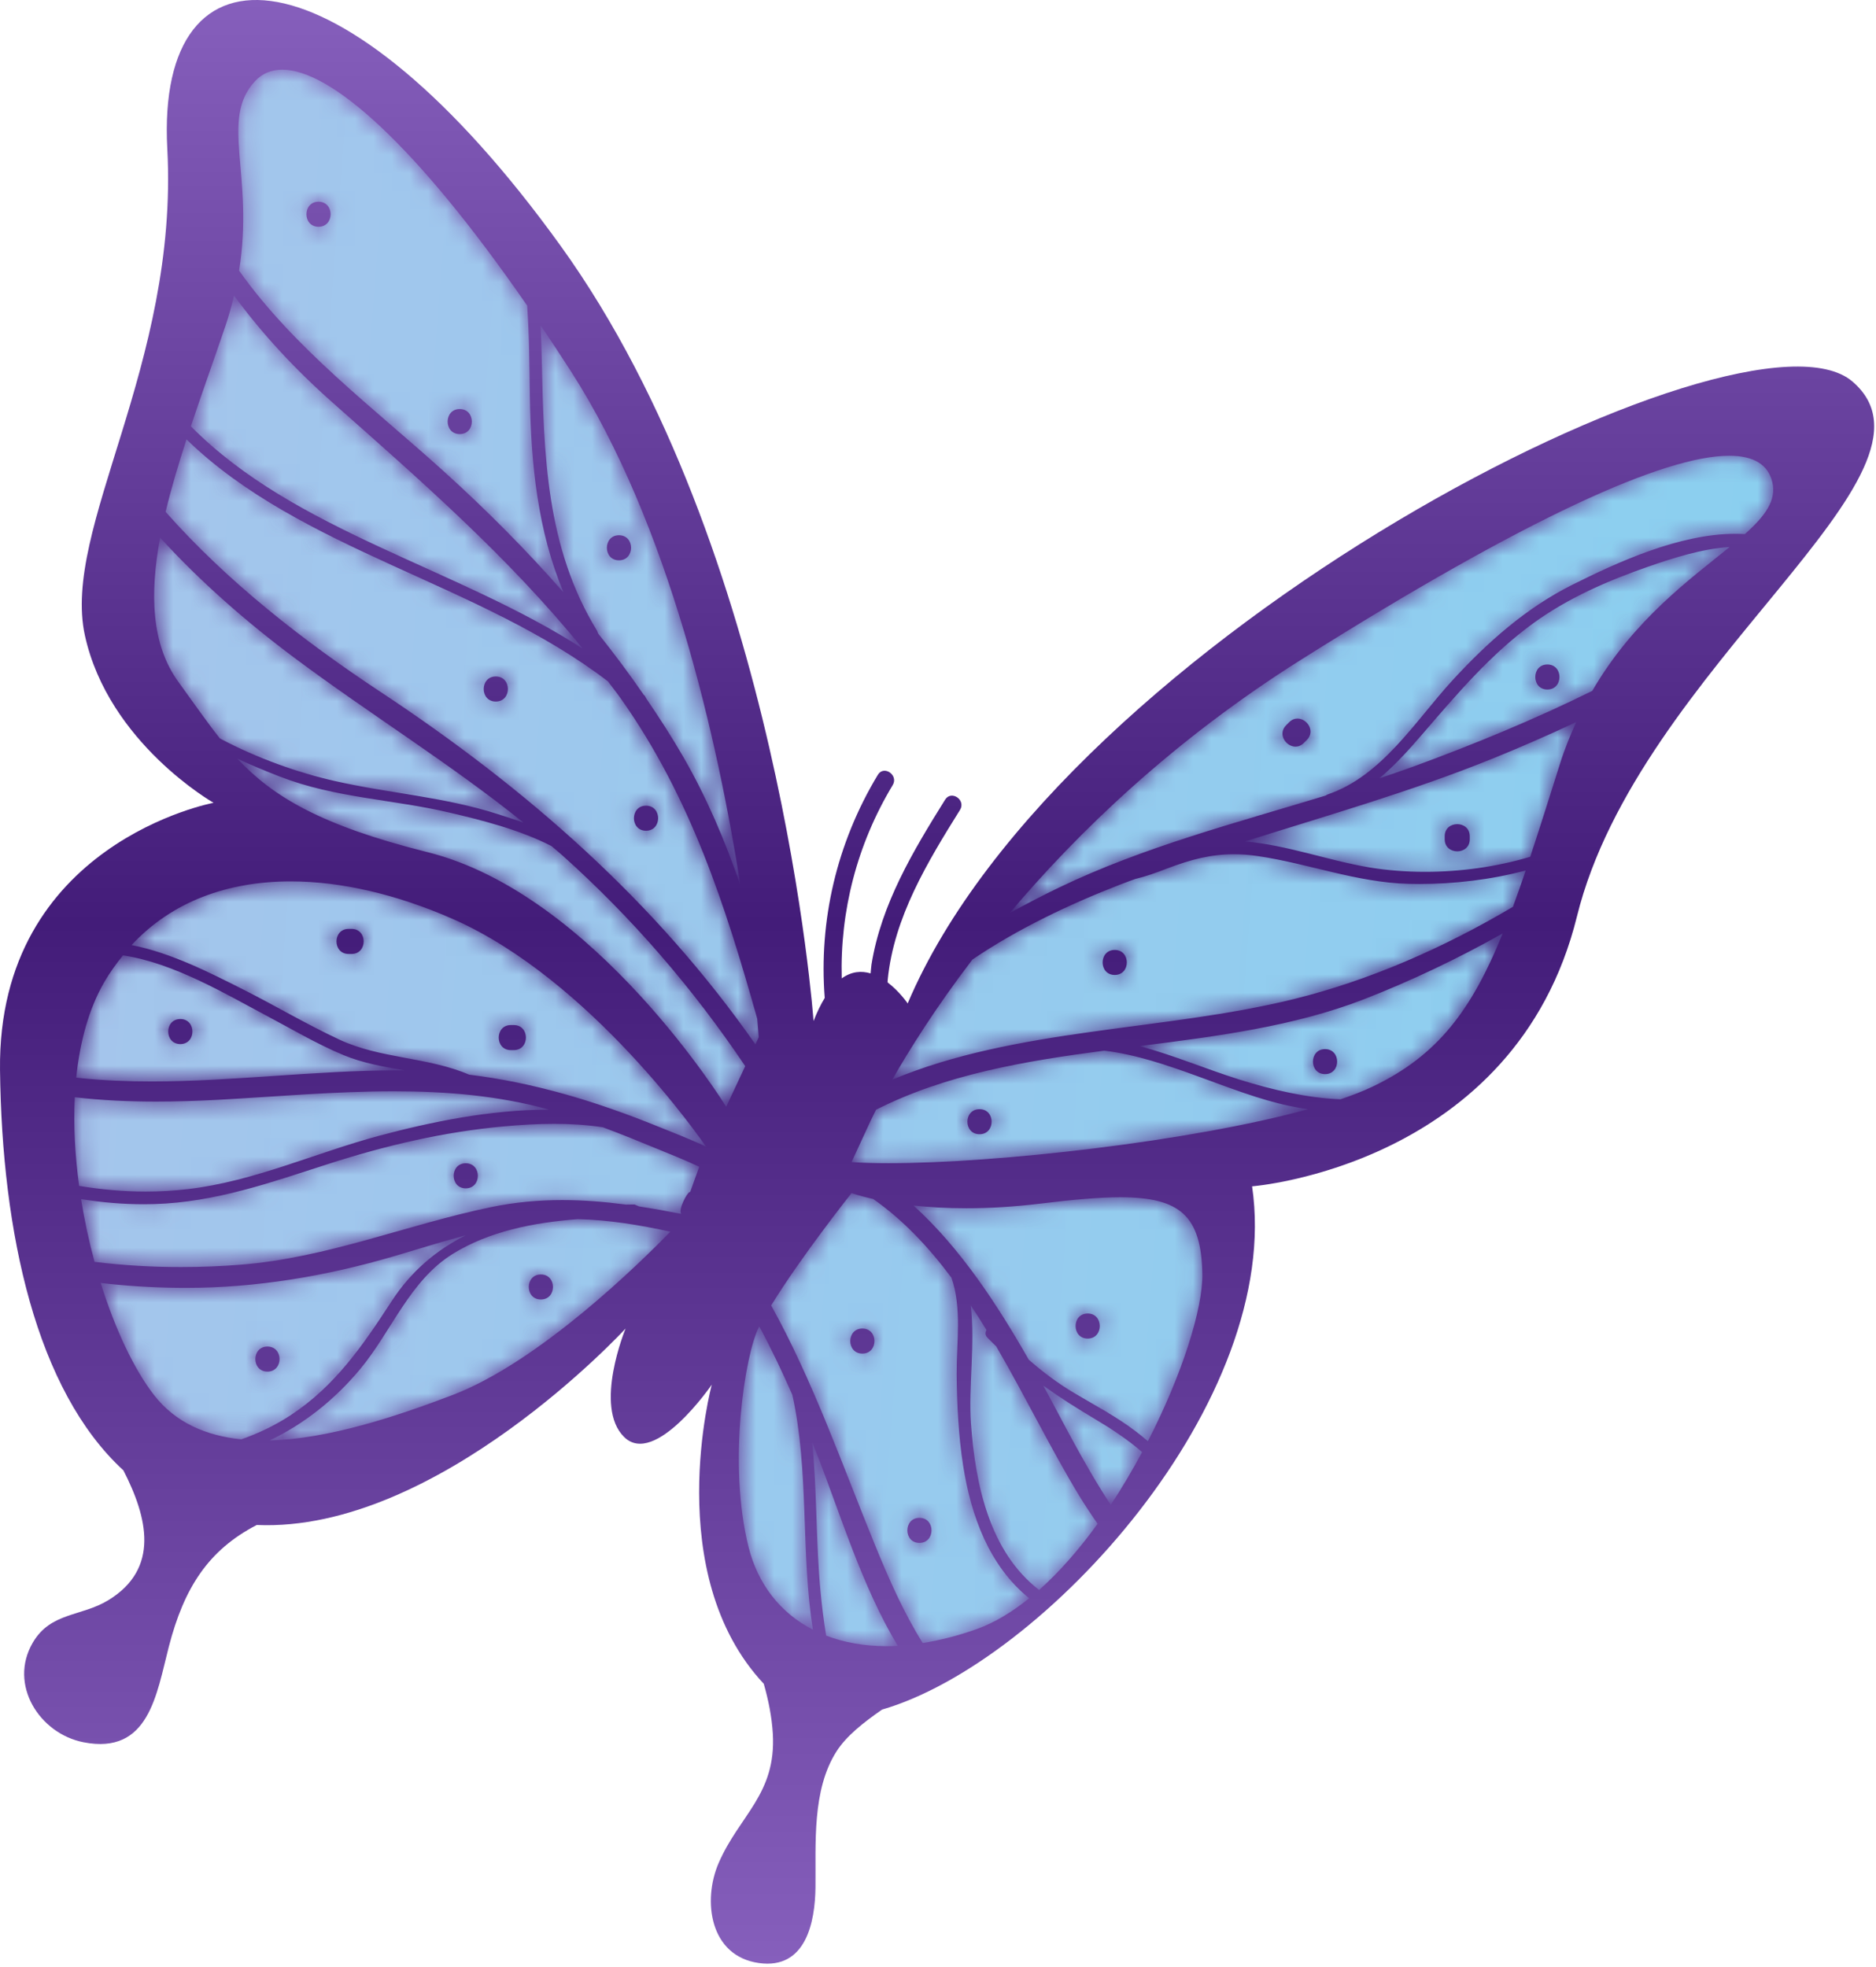
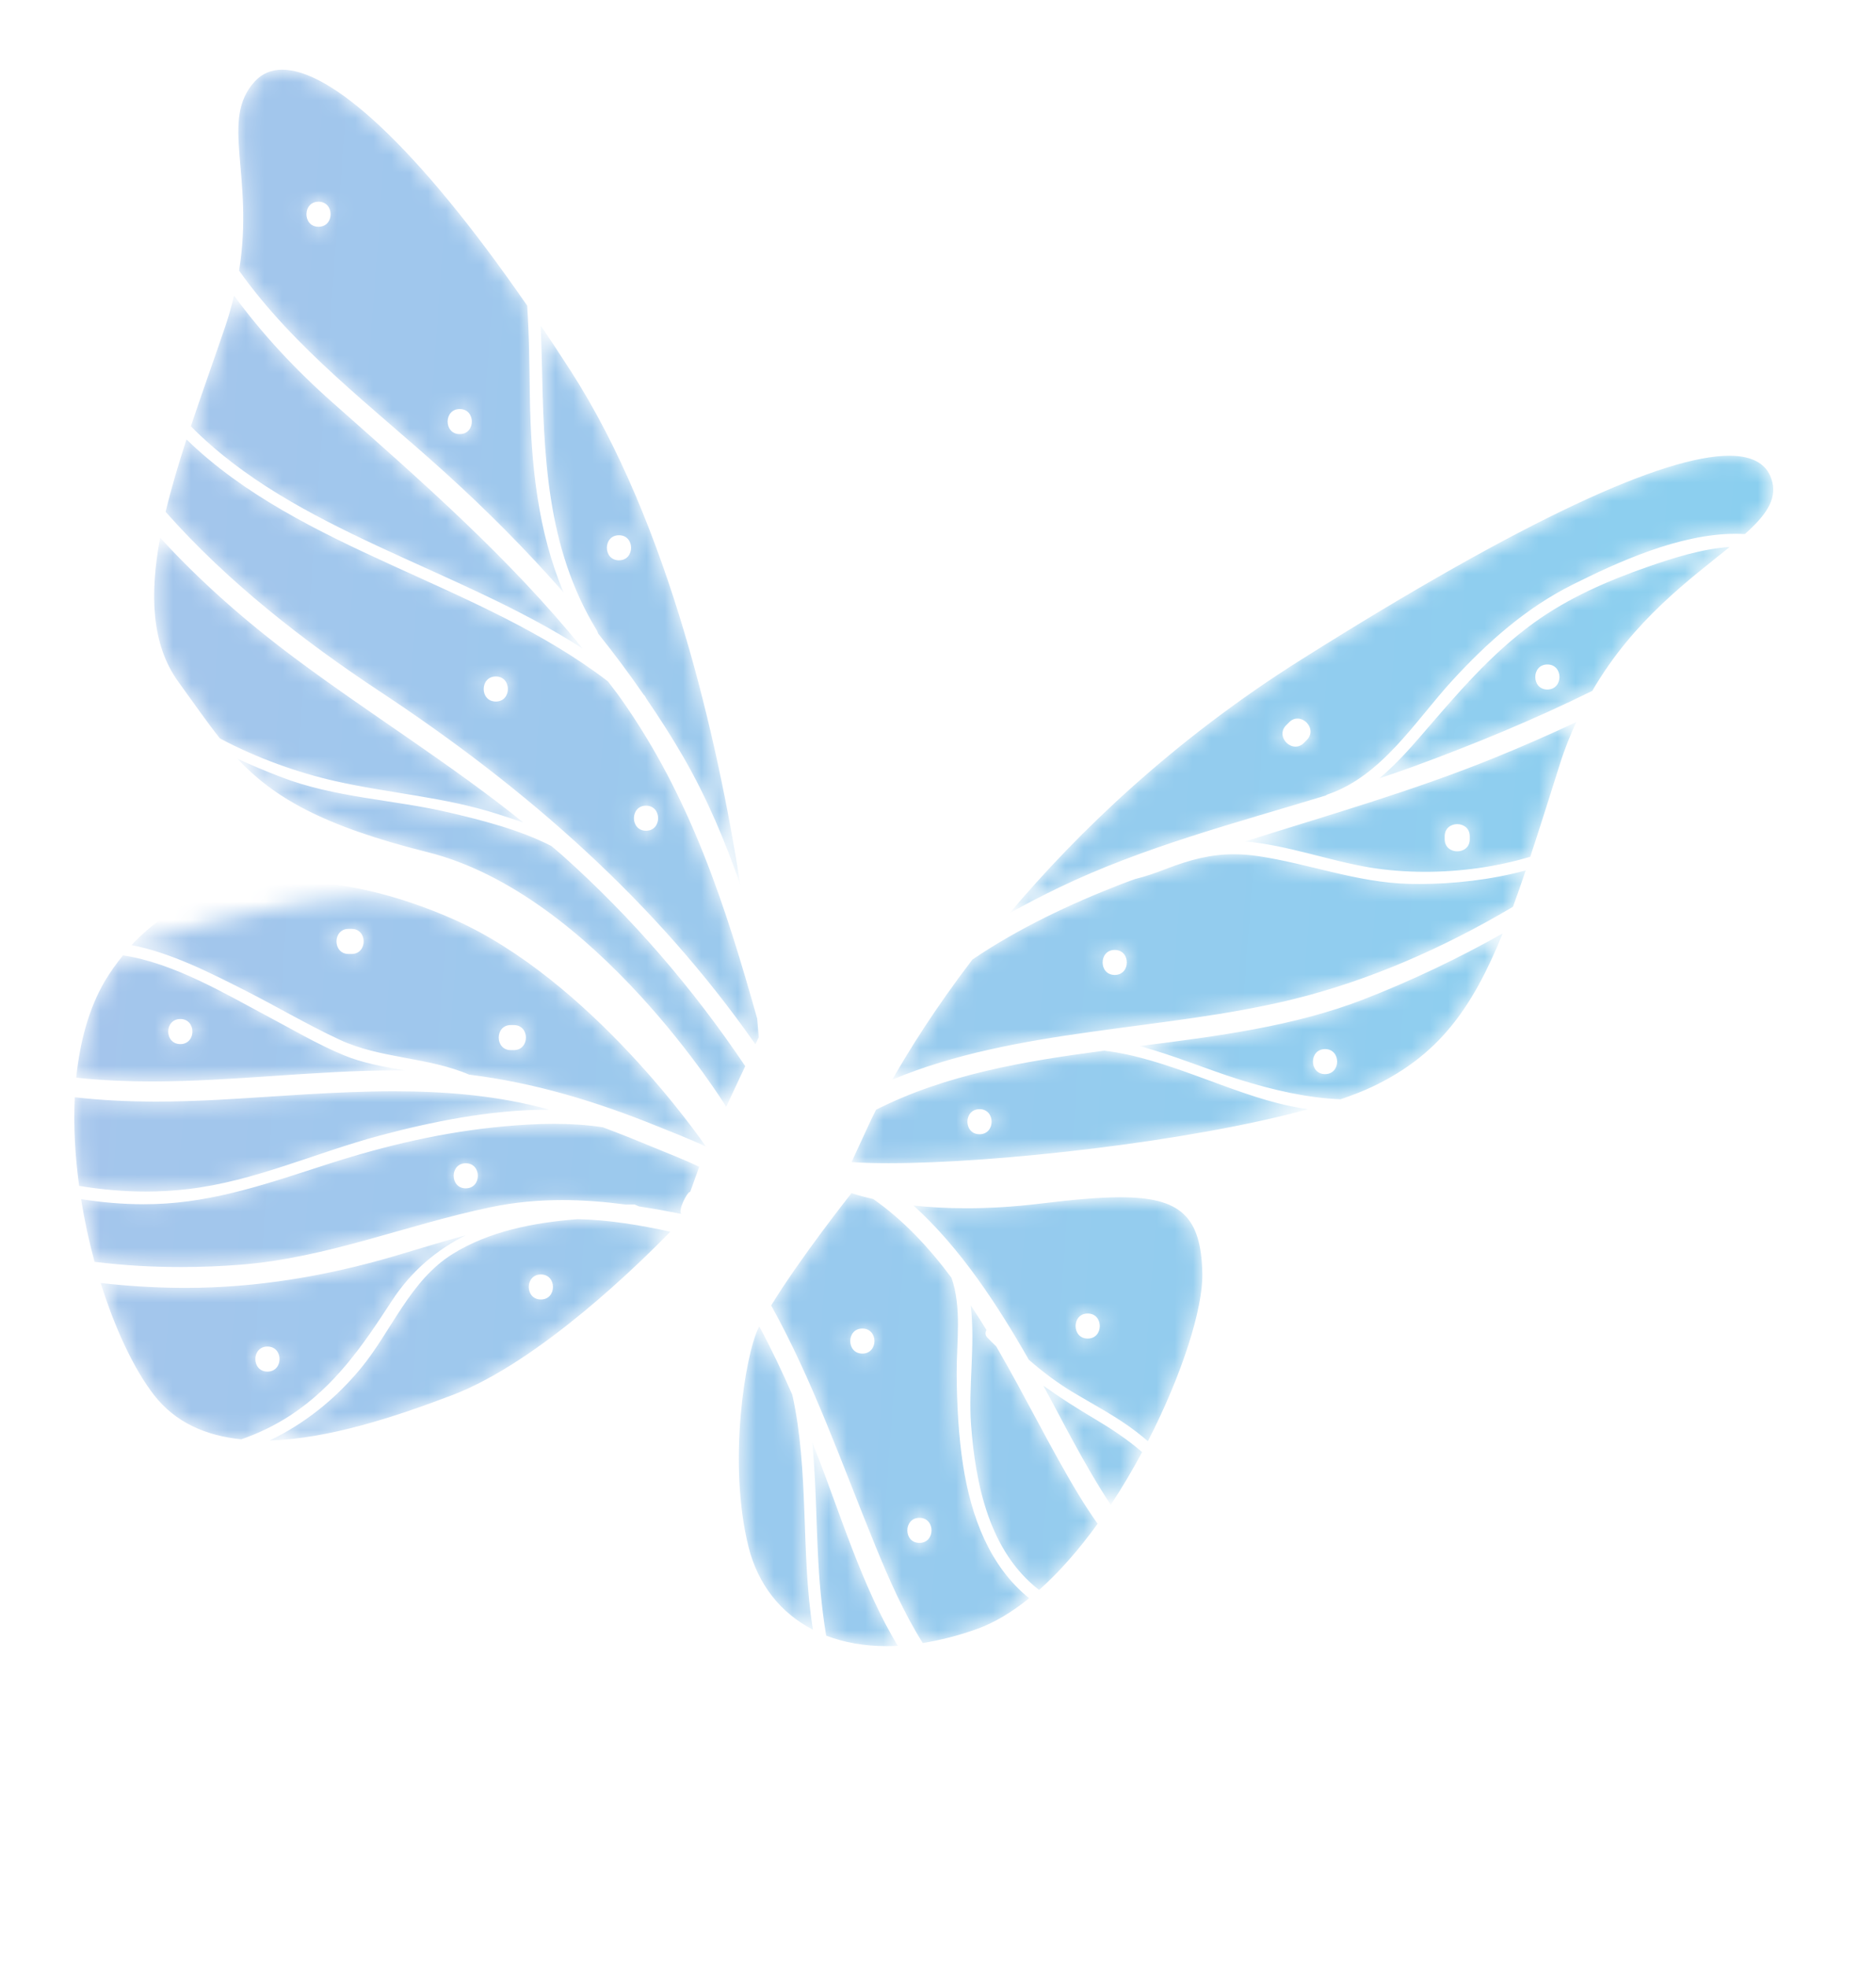
<svg xmlns="http://www.w3.org/2000/svg" width="103" height="108" viewBox="0 0 103 108" fill="none">
-   <path d="M101.704 20.943C95.811 15.9 58.364 34.972 49.835 55.087C49.835 55.087 49.395 54.436 48.732 53.931L48.739 53.79C49.077 50.359 50.924 47.322 52.709 44.462C53.048 43.92 52.231 43.356 51.891 43.9C50.143 46.699 48.381 49.636 47.849 52.947C47.824 53.108 47.819 53.274 47.799 53.438C47.304 53.291 46.761 53.319 46.215 53.712C46.115 50.038 47.048 46.36 49.015 43.098C49.344 42.552 48.528 41.988 48.197 42.536C45.929 46.295 44.951 50.563 45.281 54.786C45.071 55.131 44.865 55.548 44.667 56.052C44.667 56.052 42.813 30.198 30.783 13.5C18.752 -3.197 8.551 -3.725 9.185 8.168C9.82 20.062 3.364 28.994 4.663 34.892C5.961 40.791 11.725 44.072 11.725 44.072C11.725 44.072 -0.144 46.288 0.001 58.742C0.105 67.7 1.989 76.327 6.777 80.724C8.096 83.298 8.791 86.108 5.951 87.846C4.457 88.759 2.784 88.496 1.8 90.179C0.451 92.486 2.171 95.174 4.581 95.647C8.181 96.354 8.589 93.026 9.271 90.394C10.108 87.163 11.439 85.095 14.097 83.719C24.037 84.154 34.347 72.935 34.347 72.935C34.347 72.935 32.572 77.228 34.269 78.892C35.967 80.556 39.08 76.014 39.08 76.014C39.08 76.014 36.276 86.398 41.935 92.439C42.193 93.344 42.376 94.262 42.431 95.175C42.625 98.502 40.596 99.65 39.457 102.276C38.565 104.335 38.957 107.387 41.667 107.768C44.248 108.132 44.752 105.524 44.773 103.608C44.801 101.239 44.567 98.278 45.931 96.144C46.479 95.288 47.421 94.556 48.428 93.854C57.291 91.288 70.469 76.886 68.745 65.128C68.745 65.128 83.197 64.016 86.581 50.31C89.967 36.603 107.597 25.983 101.704 20.943Z" fill="url(#paint0_linear_566_2266)" />
  <mask id="mask0_566_2266" style="mask-type:luminance" maskUnits="userSpaceOnUse" x="4" y="3" width="94" height="88">
-     <path d="M48.664 90.371C47.439 90.371 46.333 90.167 45.36 89.794C45.217 88.946 45.125 88.128 45.057 87.436C44.791 84.719 44.867 81.923 44.596 79.188C44.657 79.343 44.721 79.495 44.781 79.648C46.155 83.142 47.313 87.076 49.292 90.354C49.079 90.366 48.869 90.371 48.664 90.371ZM50.661 90.2C49.627 88.547 48.817 86.715 48.055 84.851C46.229 80.383 44.647 75.826 42.341 71.667C43.964 69.012 46.753 65.499 46.753 65.499C46.753 65.499 47.163 65.651 47.943 65.824C49.595 66.979 50.993 68.475 52.24 70.147C52.816 71.803 52.515 73.64 52.525 75.438C52.537 77.112 52.621 78.792 52.879 80.451C53.313 83.24 54.32 85.979 56.507 87.742C55.579 88.488 54.618 89.079 53.637 89.43C52.594 89.803 51.605 90.048 50.661 90.2ZM50.481 83.327C49.596 83.327 49.595 84.703 50.481 84.703C51.365 84.703 51.368 83.327 50.481 83.327ZM47.347 72.935C46.461 72.935 46.46 74.31 47.347 74.31C48.232 74.31 48.233 72.935 47.347 72.935ZM44.631 89.467C42.841 88.547 41.609 86.966 41.097 84.923C39.951 80.332 40.904 74.37 41.657 72.875L41.687 72.82C42.344 74.038 42.939 75.292 43.5 76.568C44.435 80.755 43.956 85.231 44.631 89.467ZM57.051 87.287C54.324 85.179 53.552 81.499 53.312 78.163C53.167 76.139 53.551 73.788 53.297 71.659C53.593 72.106 53.883 72.558 54.163 73.018C54.089 73.139 54.078 73.295 54.204 73.426C54.367 73.594 54.531 73.754 54.695 73.912C56.305 76.68 57.715 79.584 59.232 82.08C59.552 82.606 59.897 83.134 60.264 83.652C59.272 85.027 58.191 86.276 57.051 87.287ZM60.984 82.616C59.456 80.291 58.195 77.728 57.284 76.072C58.191 76.723 59.14 77.323 60.157 77.927C60.996 78.424 61.9 79.019 62.708 79.719C62.18 80.702 61.604 81.68 60.984 82.616ZM63.025 79.118C62.813 78.938 62.597 78.762 62.379 78.595C61.3 77.767 60.121 77.156 58.96 76.463C58.069 75.934 57.257 75.318 56.487 74.65C54.768 71.638 52.744 68.528 50.156 66.182C50.981 66.27 51.951 66.331 53.059 66.331C54.264 66.331 55.635 66.259 57.161 66.072C58.915 65.859 60.349 65.728 61.513 65.728C64.816 65.728 65.952 66.774 66.013 69.924C66.049 71.834 64.901 75.471 63.025 79.118ZM59.719 72.11C58.833 72.11 58.832 73.486 59.719 73.486C60.604 73.486 60.605 72.11 59.719 72.11ZM14.803 79.08C16.684 78.182 18.38 76.844 19.792 75.142C21.501 73.079 22.501 70.3 24.851 68.842C26.861 67.592 29.305 67.116 31.72 66.931C33.427 66.968 35.121 67.252 36.804 67.618C35.168 69.302 29.627 74.762 24.841 76.587C21.683 77.791 18.017 78.992 14.803 79.08ZM29.696 69.966C28.811 69.966 28.809 71.34 29.696 71.34C30.581 71.34 30.583 69.966 29.696 69.966ZM13.245 79.018C11.324 78.82 9.644 78.111 8.457 76.587C7.371 75.188 6.325 72.986 5.528 70.434C6.948 70.598 8.357 70.682 9.716 70.7C9.875 70.702 10.035 70.703 10.193 70.703C14.097 70.703 17.925 70.056 21.672 68.954C22.965 68.572 24.263 68.166 25.571 67.814C23.989 68.607 22.592 69.759 21.501 71.434C19.936 73.84 18.397 76.096 15.948 77.698C15.089 78.26 14.181 78.692 13.245 79.018ZM14.684 73.924C13.799 73.924 13.797 75.299 14.684 75.299C15.569 75.299 15.571 73.924 14.684 73.924ZM9.929 69.559C8.384 69.559 6.784 69.472 5.191 69.274C4.889 68.166 4.639 67.007 4.451 65.831C5.585 66.01 6.733 66.111 7.892 66.111C8.087 66.111 8.281 66.108 8.476 66.102C11.836 66.002 14.865 64.916 18.029 63.899C21.183 62.884 24.368 62.136 27.675 61.836C28.571 61.754 29.493 61.698 30.42 61.698C31.315 61.698 32.213 61.751 33.093 61.884C34.104 62.26 35.105 62.666 36.091 63.075C36.736 63.344 37.567 63.662 38.391 64.054L37.893 65.44C37.888 65.436 37.883 65.434 37.877 65.434C37.745 65.434 37.211 66.422 37.407 66.64C36.631 66.488 35.859 66.35 35.087 66.232L34.837 66.124C34.681 66.126 34.525 66.13 34.369 66.131C33.211 65.978 32.048 65.882 30.871 65.882C29.581 65.882 28.272 65.996 26.927 66.276C22.293 67.242 17.972 69.056 13.201 69.431C12.155 69.514 11.057 69.559 9.929 69.559ZM25.572 63.862C24.687 63.862 24.685 65.238 25.572 65.238C26.457 65.238 26.459 63.862 25.572 63.862ZM8 65.414C6.772 65.414 5.552 65.304 4.345 65.104C4.124 63.471 4.027 61.82 4.107 60.238C5.579 60.408 7.067 60.476 8.572 60.476C9.696 60.476 10.831 60.439 11.975 60.378C15.159 60.204 18.399 59.91 21.619 59.91C24.5 59.91 27.365 60.146 30.157 60.919C30.136 60.919 30.115 60.919 30.093 60.919C26.904 60.919 23.609 61.603 20.821 62.35C17.319 63.288 13.955 64.852 10.331 65.278C9.551 65.37 8.775 65.414 8 65.414ZM48.788 63.859C48.035 63.859 47.359 63.84 46.779 63.8L46.757 63.79L47.728 61.686C47.728 61.686 47.849 61.411 48.099 60.923C51.925 58.984 56.247 58.256 60.628 57.679C64.063 58.09 67.535 60.026 70.788 60.712C71.131 60.786 71.473 60.844 71.813 60.896C65.34 62.675 54.689 63.859 48.788 63.859ZM53.78 60.892C52.895 60.892 52.893 62.268 53.78 62.268C54.665 62.268 54.667 60.892 53.78 60.892ZM38.76 62.947C37.843 62.516 36.916 62.163 36.151 61.852C32.72 60.46 29.336 59.436 25.76 58.998C23.479 58.018 20.908 58.131 18.644 57.078C16.835 56.235 15.113 55.208 13.332 54.311C11.575 53.426 9.395 52.304 7.224 51.883C9.448 49.484 12.513 48.387 15.96 48.387C18.753 48.387 21.797 49.108 24.841 50.442C32.451 53.775 38.571 62.67 38.76 62.947ZM28.045 56.274C27.161 56.274 27.16 57.65 28.045 57.65H28.211C29.096 57.65 29.097 56.274 28.211 56.274H28.045ZM19.139 50.995C18.253 50.995 18.252 52.371 19.139 52.371H19.303C20.188 52.371 20.189 50.995 19.303 50.995H19.139ZM39.871 60.76C39.871 60.76 32.691 49.087 23.479 46.784C17.627 45.32 15.001 43.748 13.031 41.65C13.812 42.011 14.599 42.338 15.368 42.635C18.409 43.815 21.571 43.878 24.709 44.618C26.407 45.018 28.527 45.544 30.277 46.448C30.472 46.616 30.672 46.778 30.864 46.948C34.712 50.39 38.052 54.272 40.916 58.53L39.871 60.76ZM73.601 60.351C71.76 60.275 69.876 59.838 68.036 59.262C66.26 58.704 64.433 57.93 62.571 57.428C66.805 56.892 71.037 56.352 74.877 54.862C77.485 53.847 80.037 52.632 82.505 51.244C80.805 55.436 78.943 57.948 75.361 59.654C74.859 59.894 74.264 60.126 73.601 60.351ZM72.751 57.594C71.865 57.594 71.864 58.968 72.751 58.968C73.635 58.968 73.637 57.594 72.751 57.594ZM8.321 59.37C7.003 59.37 5.685 59.318 4.372 59.182L4.184 59.158C4.388 57.204 4.869 55.39 5.733 53.903C6.041 53.374 6.387 52.899 6.751 52.45C9.52 52.85 12.467 54.615 14.552 55.718C15.969 56.467 17.365 57.3 18.847 57.919C19.932 58.372 21.087 58.564 22.237 58.766L22.153 58.763C22.028 58.762 21.901 58.762 21.776 58.762C19.539 58.762 17.295 58.914 15.052 59.066C12.807 59.218 10.561 59.37 8.321 59.37ZM9.901 55.943C9.015 55.943 9.013 57.319 9.901 57.319C10.785 57.319 10.788 55.943 9.901 55.943ZM48.991 59.271C49.909 57.659 51.347 55.352 53.389 52.678C55.905 50.971 58.767 49.624 61.512 48.558C61.783 48.451 62.057 48.356 62.331 48.255C62.915 48.116 63.484 47.91 64.073 47.683C65.365 47.19 66.48 46.898 67.74 46.898C68.163 46.898 68.603 46.93 69.07 46.999C71.845 47.41 74.499 48.448 77.327 48.522C77.527 48.527 77.728 48.53 77.931 48.53C79.821 48.53 81.839 48.302 83.767 47.788C83.531 48.487 83.299 49.154 83.067 49.783C79.215 52.062 75.145 53.836 71.011 54.854C63.891 56.607 55.809 56.42 48.991 59.271ZM61.203 52.15C60.317 52.15 60.316 53.524 61.203 53.524C62.088 53.524 62.089 52.15 61.203 52.15ZM41.476 57.334C36.004 49.506 28.924 43.29 20.871 37.97C16.668 35.191 12.473 31.926 9.093 28.099C9.401 26.808 9.8 25.475 10.239 24.123C16.545 30.246 26.321 32 33.379 37.407C33.621 37.732 33.873 38.048 34.108 38.382C37.943 43.818 39.837 49.755 41.575 55.928C41.633 56.586 41.657 56.947 41.657 56.947L41.476 57.334ZM35.469 44.231C34.584 44.231 34.583 45.607 35.469 45.607C36.355 45.607 36.356 44.231 35.469 44.231ZM27.221 37.138C26.336 37.138 26.335 38.514 27.221 38.514C28.107 38.514 28.108 37.138 27.221 37.138ZM55.436 50.126C59.177 45.692 64.413 40.64 71.433 36.218C83.851 28.396 91.399 25.02 94.943 25.02C96.309 25.02 97.081 25.523 97.307 26.466C97.548 27.47 96.907 28.334 95.801 29.32C95.627 29.311 95.452 29.306 95.275 29.306C92.192 29.306 88.791 30.871 86.317 32.108C83.785 33.374 81.649 35.275 79.748 37.347C77.705 39.574 75.875 42.611 72.877 43.619L72.779 43.676C67.827 45.188 62.781 46.492 58.124 48.735C57.225 49.168 56.327 49.636 55.436 50.126ZM71.237 39.447C71.082 39.447 70.921 39.507 70.779 39.65L70.615 39.814C70.129 40.298 70.6 40.99 71.128 40.99C71.284 40.99 71.444 40.93 71.587 40.787L71.752 40.622C72.236 40.138 71.765 39.447 71.237 39.447ZM40.653 48.604C39.82 46.191 38.828 43.834 37.533 41.583C36.901 40.483 36.211 39.416 35.496 38.366L35.4 38.194L35.348 38.15C34.555 36.996 33.715 35.875 32.84 34.779L32.788 34.639C29.965 30.036 29.863 24.951 29.745 19.732C29.732 19.114 29.712 18.488 29.683 17.862C30.224 18.662 30.774 19.496 31.336 20.368C36.755 28.787 39.411 40.69 40.653 48.604ZM33.984 29.384C33.1 29.384 33.097 30.76 33.984 30.76C34.871 30.76 34.872 29.384 33.984 29.384ZM78.239 47.862C77.187 47.862 76.161 47.78 75.2 47.622C72.925 47.243 70.672 46.392 68.36 46.194C72.923 44.751 77.529 43.439 81.979 41.635C83.512 41.014 85.036 40.347 86.541 39.642C86.219 40.352 85.913 41.095 85.657 41.907C85.06 43.8 84.525 45.5 84.017 47.036C82.145 47.595 80.147 47.862 78.239 47.862ZM80.008 45.244C79.664 45.244 79.32 45.466 79.32 45.908V46.074C79.32 46.516 79.665 46.738 80.009 46.738C80.352 46.738 80.696 46.518 80.696 46.074V45.908C80.696 45.466 80.352 45.244 80.008 45.244ZM28.729 45.151C28.269 44.995 27.809 44.847 27.363 44.703C24.397 43.746 21.391 43.559 18.371 42.874C16.387 42.423 14.149 41.642 12.075 40.54C11.337 39.612 10.635 38.588 9.797 37.438C8.303 35.383 8.219 32.608 8.792 29.516C11.016 31.952 13.544 34.159 16.18 36.126C20.328 39.221 24.705 41.914 28.729 45.151ZM75.736 42.727C76.587 42.015 77.345 41.175 78.081 40.32C79.973 38.126 81.833 35.92 84.197 34.206C86.104 32.823 88.291 31.874 90.509 31.104C91.851 30.639 93.428 30.13 94.965 30.029C92.829 31.771 89.695 34.011 87.423 37.928C84.229 39.503 80.92 40.866 77.619 42.076C76.995 42.304 76.365 42.516 75.736 42.727ZM84.957 36.479C84.072 36.479 84.071 37.854 84.957 37.854C85.843 37.854 85.844 36.479 84.957 36.479ZM31.988 35.604C25.059 31.138 16.203 29.191 10.479 23.402C11.088 21.574 11.757 19.723 12.371 17.912C12.569 17.326 12.72 16.771 12.851 16.23C14.389 18.323 16.176 20.256 18.261 22.102C23.104 26.39 27.927 30.595 31.988 35.604ZM30.937 32.519C28.887 30.18 26.683 27.972 24.396 25.903C20.489 22.367 16.179 19.155 13.127 14.858C13.973 9.606 12.045 6.576 13.996 4.463C14.387 4.04 14.889 3.826 15.499 3.826C18.151 3.826 22.813 7.91 28.944 16.778C29.06 18.451 29.065 20.139 29.091 21.768C29.151 25.483 29.521 29.138 30.937 32.519ZM25.241 22.456C24.357 22.456 24.355 23.832 25.241 23.832C26.127 23.832 26.128 22.456 25.241 22.456ZM17.488 11.075C16.604 11.075 16.603 12.45 17.488 12.45C18.373 12.45 18.375 11.075 17.488 11.075Z" fill="white" />
+     <path d="M48.664 90.371C47.439 90.371 46.333 90.167 45.36 89.794C45.217 88.946 45.125 88.128 45.057 87.436C44.791 84.719 44.867 81.923 44.596 79.188C44.657 79.343 44.721 79.495 44.781 79.648C46.155 83.142 47.313 87.076 49.292 90.354C49.079 90.366 48.869 90.371 48.664 90.371ZM50.661 90.2C49.627 88.547 48.817 86.715 48.055 84.851C46.229 80.383 44.647 75.826 42.341 71.667C43.964 69.012 46.753 65.499 46.753 65.499C46.753 65.499 47.163 65.651 47.943 65.824C49.595 66.979 50.993 68.475 52.24 70.147C52.816 71.803 52.515 73.64 52.525 75.438C52.537 77.112 52.621 78.792 52.879 80.451C53.313 83.24 54.32 85.979 56.507 87.742C55.579 88.488 54.618 89.079 53.637 89.43C52.594 89.803 51.605 90.048 50.661 90.2ZM50.481 83.327C49.596 83.327 49.595 84.703 50.481 84.703C51.365 84.703 51.368 83.327 50.481 83.327ZM47.347 72.935C46.461 72.935 46.46 74.31 47.347 74.31C48.232 74.31 48.233 72.935 47.347 72.935ZM44.631 89.467C42.841 88.547 41.609 86.966 41.097 84.923C39.951 80.332 40.904 74.37 41.657 72.875L41.687 72.82C42.344 74.038 42.939 75.292 43.5 76.568C44.435 80.755 43.956 85.231 44.631 89.467ZM57.051 87.287C54.324 85.179 53.552 81.499 53.312 78.163C53.167 76.139 53.551 73.788 53.297 71.659C53.593 72.106 53.883 72.558 54.163 73.018C54.089 73.139 54.078 73.295 54.204 73.426C54.367 73.594 54.531 73.754 54.695 73.912C56.305 76.68 57.715 79.584 59.232 82.08C59.552 82.606 59.897 83.134 60.264 83.652C59.272 85.027 58.191 86.276 57.051 87.287ZM60.984 82.616C59.456 80.291 58.195 77.728 57.284 76.072C58.191 76.723 59.14 77.323 60.157 77.927C60.996 78.424 61.9 79.019 62.708 79.719C62.18 80.702 61.604 81.68 60.984 82.616ZM63.025 79.118C62.813 78.938 62.597 78.762 62.379 78.595C61.3 77.767 60.121 77.156 58.96 76.463C58.069 75.934 57.257 75.318 56.487 74.65C54.768 71.638 52.744 68.528 50.156 66.182C50.981 66.27 51.951 66.331 53.059 66.331C54.264 66.331 55.635 66.259 57.161 66.072C58.915 65.859 60.349 65.728 61.513 65.728C64.816 65.728 65.952 66.774 66.013 69.924C66.049 71.834 64.901 75.471 63.025 79.118ZM59.719 72.11C58.833 72.11 58.832 73.486 59.719 73.486C60.604 73.486 60.605 72.11 59.719 72.11ZM14.803 79.08C16.684 78.182 18.38 76.844 19.792 75.142C21.501 73.079 22.501 70.3 24.851 68.842C26.861 67.592 29.305 67.116 31.72 66.931C33.427 66.968 35.121 67.252 36.804 67.618C35.168 69.302 29.627 74.762 24.841 76.587C21.683 77.791 18.017 78.992 14.803 79.08ZM29.696 69.966C28.811 69.966 28.809 71.34 29.696 71.34C30.581 71.34 30.583 69.966 29.696 69.966ZM13.245 79.018C11.324 78.82 9.644 78.111 8.457 76.587C7.371 75.188 6.325 72.986 5.528 70.434C6.948 70.598 8.357 70.682 9.716 70.7C9.875 70.702 10.035 70.703 10.193 70.703C14.097 70.703 17.925 70.056 21.672 68.954C22.965 68.572 24.263 68.166 25.571 67.814C23.989 68.607 22.592 69.759 21.501 71.434C19.936 73.84 18.397 76.096 15.948 77.698C15.089 78.26 14.181 78.692 13.245 79.018ZM14.684 73.924C13.799 73.924 13.797 75.299 14.684 75.299C15.569 75.299 15.571 73.924 14.684 73.924ZM9.929 69.559C8.384 69.559 6.784 69.472 5.191 69.274C4.889 68.166 4.639 67.007 4.451 65.831C5.585 66.01 6.733 66.111 7.892 66.111C8.087 66.111 8.281 66.108 8.476 66.102C11.836 66.002 14.865 64.916 18.029 63.899C21.183 62.884 24.368 62.136 27.675 61.836C28.571 61.754 29.493 61.698 30.42 61.698C31.315 61.698 32.213 61.751 33.093 61.884C34.104 62.26 35.105 62.666 36.091 63.075C36.736 63.344 37.567 63.662 38.391 64.054L37.893 65.44C37.888 65.436 37.883 65.434 37.877 65.434C37.745 65.434 37.211 66.422 37.407 66.64C36.631 66.488 35.859 66.35 35.087 66.232L34.837 66.124C34.681 66.126 34.525 66.13 34.369 66.131C33.211 65.978 32.048 65.882 30.871 65.882C29.581 65.882 28.272 65.996 26.927 66.276C22.293 67.242 17.972 69.056 13.201 69.431C12.155 69.514 11.057 69.559 9.929 69.559ZM25.572 63.862C24.687 63.862 24.685 65.238 25.572 65.238C26.457 65.238 26.459 63.862 25.572 63.862ZM8 65.414C6.772 65.414 5.552 65.304 4.345 65.104C4.124 63.471 4.027 61.82 4.107 60.238C5.579 60.408 7.067 60.476 8.572 60.476C9.696 60.476 10.831 60.439 11.975 60.378C15.159 60.204 18.399 59.91 21.619 59.91C24.5 59.91 27.365 60.146 30.157 60.919C30.136 60.919 30.115 60.919 30.093 60.919C26.904 60.919 23.609 61.603 20.821 62.35C17.319 63.288 13.955 64.852 10.331 65.278C9.551 65.37 8.775 65.414 8 65.414ZM48.788 63.859C48.035 63.859 47.359 63.84 46.779 63.8L46.757 63.79L47.728 61.686C47.728 61.686 47.849 61.411 48.099 60.923C51.925 58.984 56.247 58.256 60.628 57.679C64.063 58.09 67.535 60.026 70.788 60.712C71.131 60.786 71.473 60.844 71.813 60.896C65.34 62.675 54.689 63.859 48.788 63.859ZM53.78 60.892C52.895 60.892 52.893 62.268 53.78 62.268C54.665 62.268 54.667 60.892 53.78 60.892ZM38.76 62.947C37.843 62.516 36.916 62.163 36.151 61.852C32.72 60.46 29.336 59.436 25.76 58.998C23.479 58.018 20.908 58.131 18.644 57.078C16.835 56.235 15.113 55.208 13.332 54.311C11.575 53.426 9.395 52.304 7.224 51.883C18.753 48.387 21.797 49.108 24.841 50.442C32.451 53.775 38.571 62.67 38.76 62.947ZM28.045 56.274C27.161 56.274 27.16 57.65 28.045 57.65H28.211C29.096 57.65 29.097 56.274 28.211 56.274H28.045ZM19.139 50.995C18.253 50.995 18.252 52.371 19.139 52.371H19.303C20.188 52.371 20.189 50.995 19.303 50.995H19.139ZM39.871 60.76C39.871 60.76 32.691 49.087 23.479 46.784C17.627 45.32 15.001 43.748 13.031 41.65C13.812 42.011 14.599 42.338 15.368 42.635C18.409 43.815 21.571 43.878 24.709 44.618C26.407 45.018 28.527 45.544 30.277 46.448C30.472 46.616 30.672 46.778 30.864 46.948C34.712 50.39 38.052 54.272 40.916 58.53L39.871 60.76ZM73.601 60.351C71.76 60.275 69.876 59.838 68.036 59.262C66.26 58.704 64.433 57.93 62.571 57.428C66.805 56.892 71.037 56.352 74.877 54.862C77.485 53.847 80.037 52.632 82.505 51.244C80.805 55.436 78.943 57.948 75.361 59.654C74.859 59.894 74.264 60.126 73.601 60.351ZM72.751 57.594C71.865 57.594 71.864 58.968 72.751 58.968C73.635 58.968 73.637 57.594 72.751 57.594ZM8.321 59.37C7.003 59.37 5.685 59.318 4.372 59.182L4.184 59.158C4.388 57.204 4.869 55.39 5.733 53.903C6.041 53.374 6.387 52.899 6.751 52.45C9.52 52.85 12.467 54.615 14.552 55.718C15.969 56.467 17.365 57.3 18.847 57.919C19.932 58.372 21.087 58.564 22.237 58.766L22.153 58.763C22.028 58.762 21.901 58.762 21.776 58.762C19.539 58.762 17.295 58.914 15.052 59.066C12.807 59.218 10.561 59.37 8.321 59.37ZM9.901 55.943C9.015 55.943 9.013 57.319 9.901 57.319C10.785 57.319 10.788 55.943 9.901 55.943ZM48.991 59.271C49.909 57.659 51.347 55.352 53.389 52.678C55.905 50.971 58.767 49.624 61.512 48.558C61.783 48.451 62.057 48.356 62.331 48.255C62.915 48.116 63.484 47.91 64.073 47.683C65.365 47.19 66.48 46.898 67.74 46.898C68.163 46.898 68.603 46.93 69.07 46.999C71.845 47.41 74.499 48.448 77.327 48.522C77.527 48.527 77.728 48.53 77.931 48.53C79.821 48.53 81.839 48.302 83.767 47.788C83.531 48.487 83.299 49.154 83.067 49.783C79.215 52.062 75.145 53.836 71.011 54.854C63.891 56.607 55.809 56.42 48.991 59.271ZM61.203 52.15C60.317 52.15 60.316 53.524 61.203 53.524C62.088 53.524 62.089 52.15 61.203 52.15ZM41.476 57.334C36.004 49.506 28.924 43.29 20.871 37.97C16.668 35.191 12.473 31.926 9.093 28.099C9.401 26.808 9.8 25.475 10.239 24.123C16.545 30.246 26.321 32 33.379 37.407C33.621 37.732 33.873 38.048 34.108 38.382C37.943 43.818 39.837 49.755 41.575 55.928C41.633 56.586 41.657 56.947 41.657 56.947L41.476 57.334ZM35.469 44.231C34.584 44.231 34.583 45.607 35.469 45.607C36.355 45.607 36.356 44.231 35.469 44.231ZM27.221 37.138C26.336 37.138 26.335 38.514 27.221 38.514C28.107 38.514 28.108 37.138 27.221 37.138ZM55.436 50.126C59.177 45.692 64.413 40.64 71.433 36.218C83.851 28.396 91.399 25.02 94.943 25.02C96.309 25.02 97.081 25.523 97.307 26.466C97.548 27.47 96.907 28.334 95.801 29.32C95.627 29.311 95.452 29.306 95.275 29.306C92.192 29.306 88.791 30.871 86.317 32.108C83.785 33.374 81.649 35.275 79.748 37.347C77.705 39.574 75.875 42.611 72.877 43.619L72.779 43.676C67.827 45.188 62.781 46.492 58.124 48.735C57.225 49.168 56.327 49.636 55.436 50.126ZM71.237 39.447C71.082 39.447 70.921 39.507 70.779 39.65L70.615 39.814C70.129 40.298 70.6 40.99 71.128 40.99C71.284 40.99 71.444 40.93 71.587 40.787L71.752 40.622C72.236 40.138 71.765 39.447 71.237 39.447ZM40.653 48.604C39.82 46.191 38.828 43.834 37.533 41.583C36.901 40.483 36.211 39.416 35.496 38.366L35.4 38.194L35.348 38.15C34.555 36.996 33.715 35.875 32.84 34.779L32.788 34.639C29.965 30.036 29.863 24.951 29.745 19.732C29.732 19.114 29.712 18.488 29.683 17.862C30.224 18.662 30.774 19.496 31.336 20.368C36.755 28.787 39.411 40.69 40.653 48.604ZM33.984 29.384C33.1 29.384 33.097 30.76 33.984 30.76C34.871 30.76 34.872 29.384 33.984 29.384ZM78.239 47.862C77.187 47.862 76.161 47.78 75.2 47.622C72.925 47.243 70.672 46.392 68.36 46.194C72.923 44.751 77.529 43.439 81.979 41.635C83.512 41.014 85.036 40.347 86.541 39.642C86.219 40.352 85.913 41.095 85.657 41.907C85.06 43.8 84.525 45.5 84.017 47.036C82.145 47.595 80.147 47.862 78.239 47.862ZM80.008 45.244C79.664 45.244 79.32 45.466 79.32 45.908V46.074C79.32 46.516 79.665 46.738 80.009 46.738C80.352 46.738 80.696 46.518 80.696 46.074V45.908C80.696 45.466 80.352 45.244 80.008 45.244ZM28.729 45.151C28.269 44.995 27.809 44.847 27.363 44.703C24.397 43.746 21.391 43.559 18.371 42.874C16.387 42.423 14.149 41.642 12.075 40.54C11.337 39.612 10.635 38.588 9.797 37.438C8.303 35.383 8.219 32.608 8.792 29.516C11.016 31.952 13.544 34.159 16.18 36.126C20.328 39.221 24.705 41.914 28.729 45.151ZM75.736 42.727C76.587 42.015 77.345 41.175 78.081 40.32C79.973 38.126 81.833 35.92 84.197 34.206C86.104 32.823 88.291 31.874 90.509 31.104C91.851 30.639 93.428 30.13 94.965 30.029C92.829 31.771 89.695 34.011 87.423 37.928C84.229 39.503 80.92 40.866 77.619 42.076C76.995 42.304 76.365 42.516 75.736 42.727ZM84.957 36.479C84.072 36.479 84.071 37.854 84.957 37.854C85.843 37.854 85.844 36.479 84.957 36.479ZM31.988 35.604C25.059 31.138 16.203 29.191 10.479 23.402C11.088 21.574 11.757 19.723 12.371 17.912C12.569 17.326 12.72 16.771 12.851 16.23C14.389 18.323 16.176 20.256 18.261 22.102C23.104 26.39 27.927 30.595 31.988 35.604ZM30.937 32.519C28.887 30.18 26.683 27.972 24.396 25.903C20.489 22.367 16.179 19.155 13.127 14.858C13.973 9.606 12.045 6.576 13.996 4.463C14.387 4.04 14.889 3.826 15.499 3.826C18.151 3.826 22.813 7.91 28.944 16.778C29.06 18.451 29.065 20.139 29.091 21.768C29.151 25.483 29.521 29.138 30.937 32.519ZM25.241 22.456C24.357 22.456 24.355 23.832 25.241 23.832C26.127 23.832 26.128 22.456 25.241 22.456ZM17.488 11.075C16.604 11.075 16.603 12.45 17.488 12.45C18.373 12.45 18.375 11.075 17.488 11.075Z" fill="white" />
  </mask>
  <g mask="url(#mask0_566_2266)">
    <path d="M48.664 90.371C47.439 90.371 46.333 90.167 45.36 89.794C45.217 88.946 45.125 88.128 45.057 87.436C44.791 84.719 44.867 81.923 44.596 79.188C44.657 79.343 44.721 79.495 44.781 79.648C46.155 83.142 47.313 87.076 49.292 90.354C49.079 90.366 48.869 90.371 48.664 90.371ZM50.661 90.2C49.627 88.547 48.817 86.715 48.055 84.851C46.229 80.383 44.647 75.826 42.341 71.667C43.964 69.012 46.753 65.499 46.753 65.499C46.753 65.499 47.163 65.651 47.943 65.824C49.595 66.979 50.993 68.475 52.24 70.147C52.816 71.803 52.515 73.64 52.525 75.438C52.537 77.112 52.621 78.792 52.879 80.451C53.313 83.24 54.32 85.979 56.507 87.742C55.579 88.488 54.618 89.079 53.637 89.43C52.594 89.803 51.605 90.048 50.661 90.2ZM50.481 83.327C49.596 83.327 49.595 84.703 50.481 84.703C51.365 84.703 51.368 83.327 50.481 83.327ZM47.347 72.935C46.461 72.935 46.46 74.31 47.347 74.31C48.232 74.31 48.233 72.935 47.347 72.935ZM44.631 89.467C42.841 88.547 41.609 86.966 41.097 84.923C39.951 80.332 40.904 74.37 41.657 72.875L41.687 72.82C42.344 74.038 42.939 75.292 43.5 76.568C44.435 80.755 43.956 85.231 44.631 89.467ZM57.051 87.287C54.324 85.179 53.552 81.499 53.312 78.163C53.167 76.139 53.551 73.788 53.297 71.659C53.593 72.106 53.883 72.558 54.163 73.018C54.089 73.139 54.078 73.295 54.204 73.426C54.367 73.594 54.531 73.754 54.695 73.912C56.305 76.68 57.715 79.584 59.232 82.08C59.552 82.606 59.897 83.134 60.264 83.652C59.272 85.027 58.191 86.276 57.051 87.287ZM60.984 82.616C59.456 80.291 58.195 77.728 57.284 76.072C58.191 76.723 59.14 77.323 60.157 77.927C60.996 78.424 61.9 79.019 62.708 79.719C62.18 80.702 61.604 81.68 60.984 82.616ZM63.025 79.118C62.813 78.938 62.597 78.762 62.379 78.595C61.3 77.767 60.121 77.156 58.96 76.463C58.069 75.934 57.257 75.318 56.487 74.65C54.768 71.638 52.744 68.528 50.156 66.182C50.981 66.27 51.951 66.331 53.059 66.331C54.264 66.331 55.635 66.259 57.161 66.072C58.915 65.859 60.349 65.728 61.513 65.728C64.816 65.728 65.952 66.774 66.013 69.924C66.049 71.834 64.901 75.471 63.025 79.118ZM59.719 72.11C58.833 72.11 58.832 73.486 59.719 73.486C60.604 73.486 60.605 72.11 59.719 72.11ZM14.803 79.08C16.684 78.182 18.38 76.844 19.792 75.142C21.501 73.079 22.501 70.3 24.851 68.842C26.861 67.592 29.305 67.116 31.72 66.931C33.427 66.968 35.121 67.252 36.804 67.618C35.168 69.302 29.627 74.762 24.841 76.587C21.683 77.791 18.017 78.992 14.803 79.08ZM29.696 69.966C28.811 69.966 28.809 71.34 29.696 71.34C30.581 71.34 30.583 69.966 29.696 69.966ZM13.245 79.018C11.324 78.82 9.644 78.111 8.457 76.587C7.371 75.188 6.325 72.986 5.528 70.434C6.948 70.598 8.357 70.682 9.716 70.7C9.875 70.702 10.035 70.703 10.193 70.703C14.097 70.703 17.925 70.056 21.672 68.954C22.965 68.572 24.263 68.166 25.571 67.814C23.989 68.607 22.592 69.759 21.501 71.434C19.936 73.84 18.397 76.096 15.948 77.698C15.089 78.26 14.181 78.692 13.245 79.018ZM14.684 73.924C13.799 73.924 13.797 75.299 14.684 75.299C15.569 75.299 15.571 73.924 14.684 73.924ZM9.929 69.559C8.384 69.559 6.784 69.472 5.191 69.274C4.889 68.166 4.639 67.007 4.451 65.831C5.585 66.01 6.733 66.111 7.892 66.111C8.087 66.111 8.281 66.108 8.476 66.102C11.836 66.002 14.865 64.916 18.029 63.899C21.183 62.884 24.368 62.136 27.675 61.836C28.571 61.754 29.493 61.698 30.42 61.698C31.315 61.698 32.213 61.751 33.093 61.884C34.104 62.26 35.105 62.666 36.091 63.075C36.736 63.344 37.567 63.662 38.391 64.054L37.893 65.44C37.888 65.436 37.883 65.434 37.877 65.434C37.745 65.434 37.211 66.422 37.407 66.64C36.631 66.488 35.859 66.35 35.087 66.232L34.837 66.124C34.681 66.126 34.525 66.13 34.369 66.131C33.211 65.978 32.048 65.882 30.871 65.882C29.581 65.882 28.272 65.996 26.927 66.276C22.293 67.242 17.972 69.056 13.201 69.431C12.155 69.514 11.057 69.559 9.929 69.559ZM25.572 63.862C24.687 63.862 24.685 65.238 25.572 65.238C26.457 65.238 26.459 63.862 25.572 63.862ZM8 65.414C6.772 65.414 5.552 65.304 4.345 65.104C4.124 63.471 4.027 61.82 4.107 60.238C5.579 60.408 7.067 60.476 8.572 60.476C9.696 60.476 10.831 60.439 11.975 60.378C15.159 60.204 18.399 59.91 21.619 59.91C24.5 59.91 27.365 60.146 30.157 60.919C30.136 60.919 30.115 60.919 30.093 60.919C26.904 60.919 23.609 61.603 20.821 62.35C17.319 63.288 13.955 64.852 10.331 65.278C9.551 65.37 8.775 65.414 8 65.414ZM48.788 63.859C48.035 63.859 47.359 63.84 46.779 63.8L46.757 63.79L47.728 61.686C47.728 61.686 47.849 61.411 48.099 60.923C51.925 58.984 56.247 58.256 60.628 57.679C64.063 58.09 67.535 60.026 70.788 60.712C71.131 60.786 71.473 60.844 71.813 60.896C65.34 62.675 54.689 63.859 48.788 63.859ZM53.78 60.892C52.895 60.892 52.893 62.268 53.78 62.268C54.665 62.268 54.667 60.892 53.78 60.892ZM38.76 62.947C37.843 62.516 36.916 62.163 36.151 61.852C32.72 60.46 29.336 59.436 25.76 58.998C23.479 58.018 20.908 58.131 18.644 57.078C16.835 56.235 15.113 55.208 13.332 54.311C11.575 53.426 9.395 52.304 7.224 51.883C9.448 49.484 12.513 48.387 15.96 48.387C18.753 48.387 21.797 49.108 24.841 50.442C32.451 53.775 38.571 62.67 38.76 62.947ZM28.045 56.274C27.161 56.274 27.16 57.65 28.045 57.65H28.211C29.096 57.65 29.097 56.274 28.211 56.274H28.045ZM19.139 50.995C18.253 50.995 18.252 52.371 19.139 52.371H19.303C20.188 52.371 20.189 50.995 19.303 50.995H19.139ZM39.871 60.76C39.871 60.76 32.691 49.087 23.479 46.784C17.627 45.32 15.001 43.748 13.031 41.65C13.812 42.011 14.599 42.338 15.368 42.635C18.409 43.815 21.571 43.878 24.709 44.618C26.407 45.018 28.527 45.544 30.277 46.448C30.472 46.616 30.672 46.778 30.864 46.948C34.712 50.39 38.052 54.272 40.916 58.53L39.871 60.76ZM73.601 60.351C71.76 60.275 69.876 59.838 68.036 59.262C66.26 58.704 64.433 57.93 62.571 57.428C66.805 56.892 71.037 56.352 74.877 54.862C77.485 53.847 80.037 52.632 82.505 51.244C80.805 55.436 78.943 57.948 75.361 59.654C74.859 59.894 74.264 60.126 73.601 60.351ZM72.751 57.594C71.865 57.594 71.864 58.968 72.751 58.968C73.635 58.968 73.637 57.594 72.751 57.594ZM8.321 59.37C7.003 59.37 5.685 59.318 4.372 59.182L4.184 59.158C4.388 57.204 4.869 55.39 5.733 53.903C6.041 53.374 6.387 52.899 6.751 52.45C9.52 52.85 12.467 54.615 14.552 55.718C15.969 56.467 17.365 57.3 18.847 57.919C19.932 58.372 21.087 58.564 22.237 58.766L22.153 58.763C22.028 58.762 21.901 58.762 21.776 58.762C19.539 58.762 17.295 58.914 15.052 59.066C12.807 59.218 10.561 59.37 8.321 59.37ZM9.901 55.943C9.015 55.943 9.013 57.319 9.901 57.319C10.785 57.319 10.788 55.943 9.901 55.943ZM48.991 59.271C49.909 57.659 51.347 55.352 53.389 52.678C55.905 50.971 58.767 49.624 61.512 48.558C61.783 48.451 62.057 48.356 62.331 48.255C62.915 48.116 63.484 47.91 64.073 47.683C65.365 47.19 66.48 46.898 67.74 46.898C68.163 46.898 68.603 46.93 69.07 46.999C71.845 47.41 74.499 48.448 77.327 48.522C77.527 48.527 77.728 48.53 77.931 48.53C79.821 48.53 81.839 48.302 83.767 47.788C83.531 48.487 83.299 49.154 83.067 49.783C79.215 52.062 75.145 53.836 71.011 54.854C63.891 56.607 55.809 56.42 48.991 59.271ZM61.203 52.15C60.317 52.15 60.316 53.524 61.203 53.524C62.088 53.524 62.089 52.15 61.203 52.15ZM41.476 57.334C36.004 49.506 28.924 43.29 20.871 37.97C16.668 35.191 12.473 31.926 9.093 28.099C9.401 26.808 9.8 25.475 10.239 24.123C16.545 30.246 26.321 32 33.379 37.407C33.621 37.732 33.873 38.048 34.108 38.382C37.943 43.818 39.837 49.755 41.575 55.928C41.633 56.586 41.657 56.947 41.657 56.947L41.476 57.334ZM35.469 44.231C34.584 44.231 34.583 45.607 35.469 45.607C36.355 45.607 36.356 44.231 35.469 44.231ZM27.221 37.138C26.336 37.138 26.335 38.514 27.221 38.514C28.107 38.514 28.108 37.138 27.221 37.138ZM55.436 50.126C59.177 45.692 64.413 40.64 71.433 36.218C83.851 28.396 91.399 25.02 94.943 25.02C96.309 25.02 97.081 25.523 97.307 26.466C97.548 27.47 96.907 28.334 95.801 29.32C95.627 29.311 95.452 29.306 95.275 29.306C92.192 29.306 88.791 30.871 86.317 32.108C83.785 33.374 81.649 35.275 79.748 37.347C77.705 39.574 75.875 42.611 72.877 43.619L72.779 43.676C67.827 45.188 62.781 46.492 58.124 48.735C57.225 49.168 56.327 49.636 55.436 50.126ZM71.237 39.447C71.082 39.447 70.921 39.507 70.779 39.65L70.615 39.814C70.129 40.298 70.6 40.99 71.128 40.99C71.284 40.99 71.444 40.93 71.587 40.787L71.752 40.622C72.236 40.138 71.765 39.447 71.237 39.447ZM40.653 48.604C39.82 46.191 38.828 43.834 37.533 41.583C36.901 40.483 36.211 39.416 35.496 38.366L35.4 38.194L35.348 38.15C34.555 36.996 33.715 35.875 32.84 34.779L32.788 34.639C29.965 30.036 29.863 24.951 29.745 19.732C29.732 19.114 29.712 18.488 29.683 17.862C30.224 18.662 30.774 19.496 31.336 20.368C36.755 28.787 39.411 40.69 40.653 48.604ZM33.984 29.384C33.1 29.384 33.097 30.76 33.984 30.76C34.871 30.76 34.872 29.384 33.984 29.384ZM78.239 47.862C77.187 47.862 76.161 47.78 75.2 47.622C72.925 47.243 70.672 46.392 68.36 46.194C72.923 44.751 77.529 43.439 81.979 41.635C83.512 41.014 85.036 40.347 86.541 39.642C86.219 40.352 85.913 41.095 85.657 41.907C85.06 43.8 84.525 45.5 84.017 47.036C82.145 47.595 80.147 47.862 78.239 47.862ZM80.008 45.244C79.664 45.244 79.32 45.466 79.32 45.908V46.074C79.32 46.516 79.665 46.738 80.009 46.738C80.352 46.738 80.696 46.518 80.696 46.074V45.908C80.696 45.466 80.352 45.244 80.008 45.244ZM28.729 45.151C28.269 44.995 27.809 44.847 27.363 44.703C24.397 43.746 21.391 43.559 18.371 42.874C16.387 42.423 14.149 41.642 12.075 40.54C11.337 39.612 10.635 38.588 9.797 37.438C8.303 35.383 8.219 32.608 8.792 29.516C11.016 31.952 13.544 34.159 16.18 36.126C20.328 39.221 24.705 41.914 28.729 45.151ZM75.736 42.727C76.587 42.015 77.345 41.175 78.081 40.32C79.973 38.126 81.833 35.92 84.197 34.206C86.104 32.823 88.291 31.874 90.509 31.104C91.851 30.639 93.428 30.13 94.965 30.029C92.829 31.771 89.695 34.011 87.423 37.928C84.229 39.503 80.92 40.866 77.619 42.076C76.995 42.304 76.365 42.516 75.736 42.727ZM84.957 36.479C84.072 36.479 84.071 37.854 84.957 37.854C85.843 37.854 85.844 36.479 84.957 36.479ZM31.988 35.604C25.059 31.138 16.203 29.191 10.479 23.402C11.088 21.574 11.757 19.723 12.371 17.912C12.569 17.326 12.72 16.771 12.851 16.23C14.389 18.323 16.176 20.256 18.261 22.102C23.104 26.39 27.927 30.595 31.988 35.604ZM30.937 32.519C28.887 30.18 26.683 27.972 24.396 25.903C20.489 22.367 16.179 19.155 13.127 14.858C13.973 9.606 12.045 6.576 13.996 4.463C14.387 4.04 14.889 3.826 15.499 3.826C18.151 3.826 22.813 7.91 28.944 16.778C29.06 18.451 29.065 20.139 29.091 21.768C29.151 25.483 29.521 29.138 30.937 32.519ZM25.241 22.456C24.357 22.456 24.355 23.832 25.241 23.832C26.127 23.832 26.128 22.456 25.241 22.456ZM17.488 11.075C16.604 11.075 16.603 12.45 17.488 12.45C18.373 12.45 18.375 11.075 17.488 11.075Z" fill="url(#paint1_linear_566_2266)" />
  </g>
  <defs>
    <linearGradient id="paint0_linear_566_2266" x1="51.45" y1="107.803" x2="51.45" y2="-0" gradientUnits="userSpaceOnUse">
      <stop stop-color="#865FBC" />
      <stop offset="0.53" stop-color="#431C79" />
      <stop offset="1" stop-color="#865FBC" />
    </linearGradient>
    <linearGradient id="paint1_linear_566_2266" x1="133.4" y1="67.945" x2="-157.272" y2="46.608" gradientUnits="userSpaceOnUse">
      <stop stop-color="#80D4F1" />
      <stop offset="0.995" stop-color="#D1B3E6" />
      <stop offset="1" stop-color="#D1B3E6" />
    </linearGradient>
  </defs>
</svg>